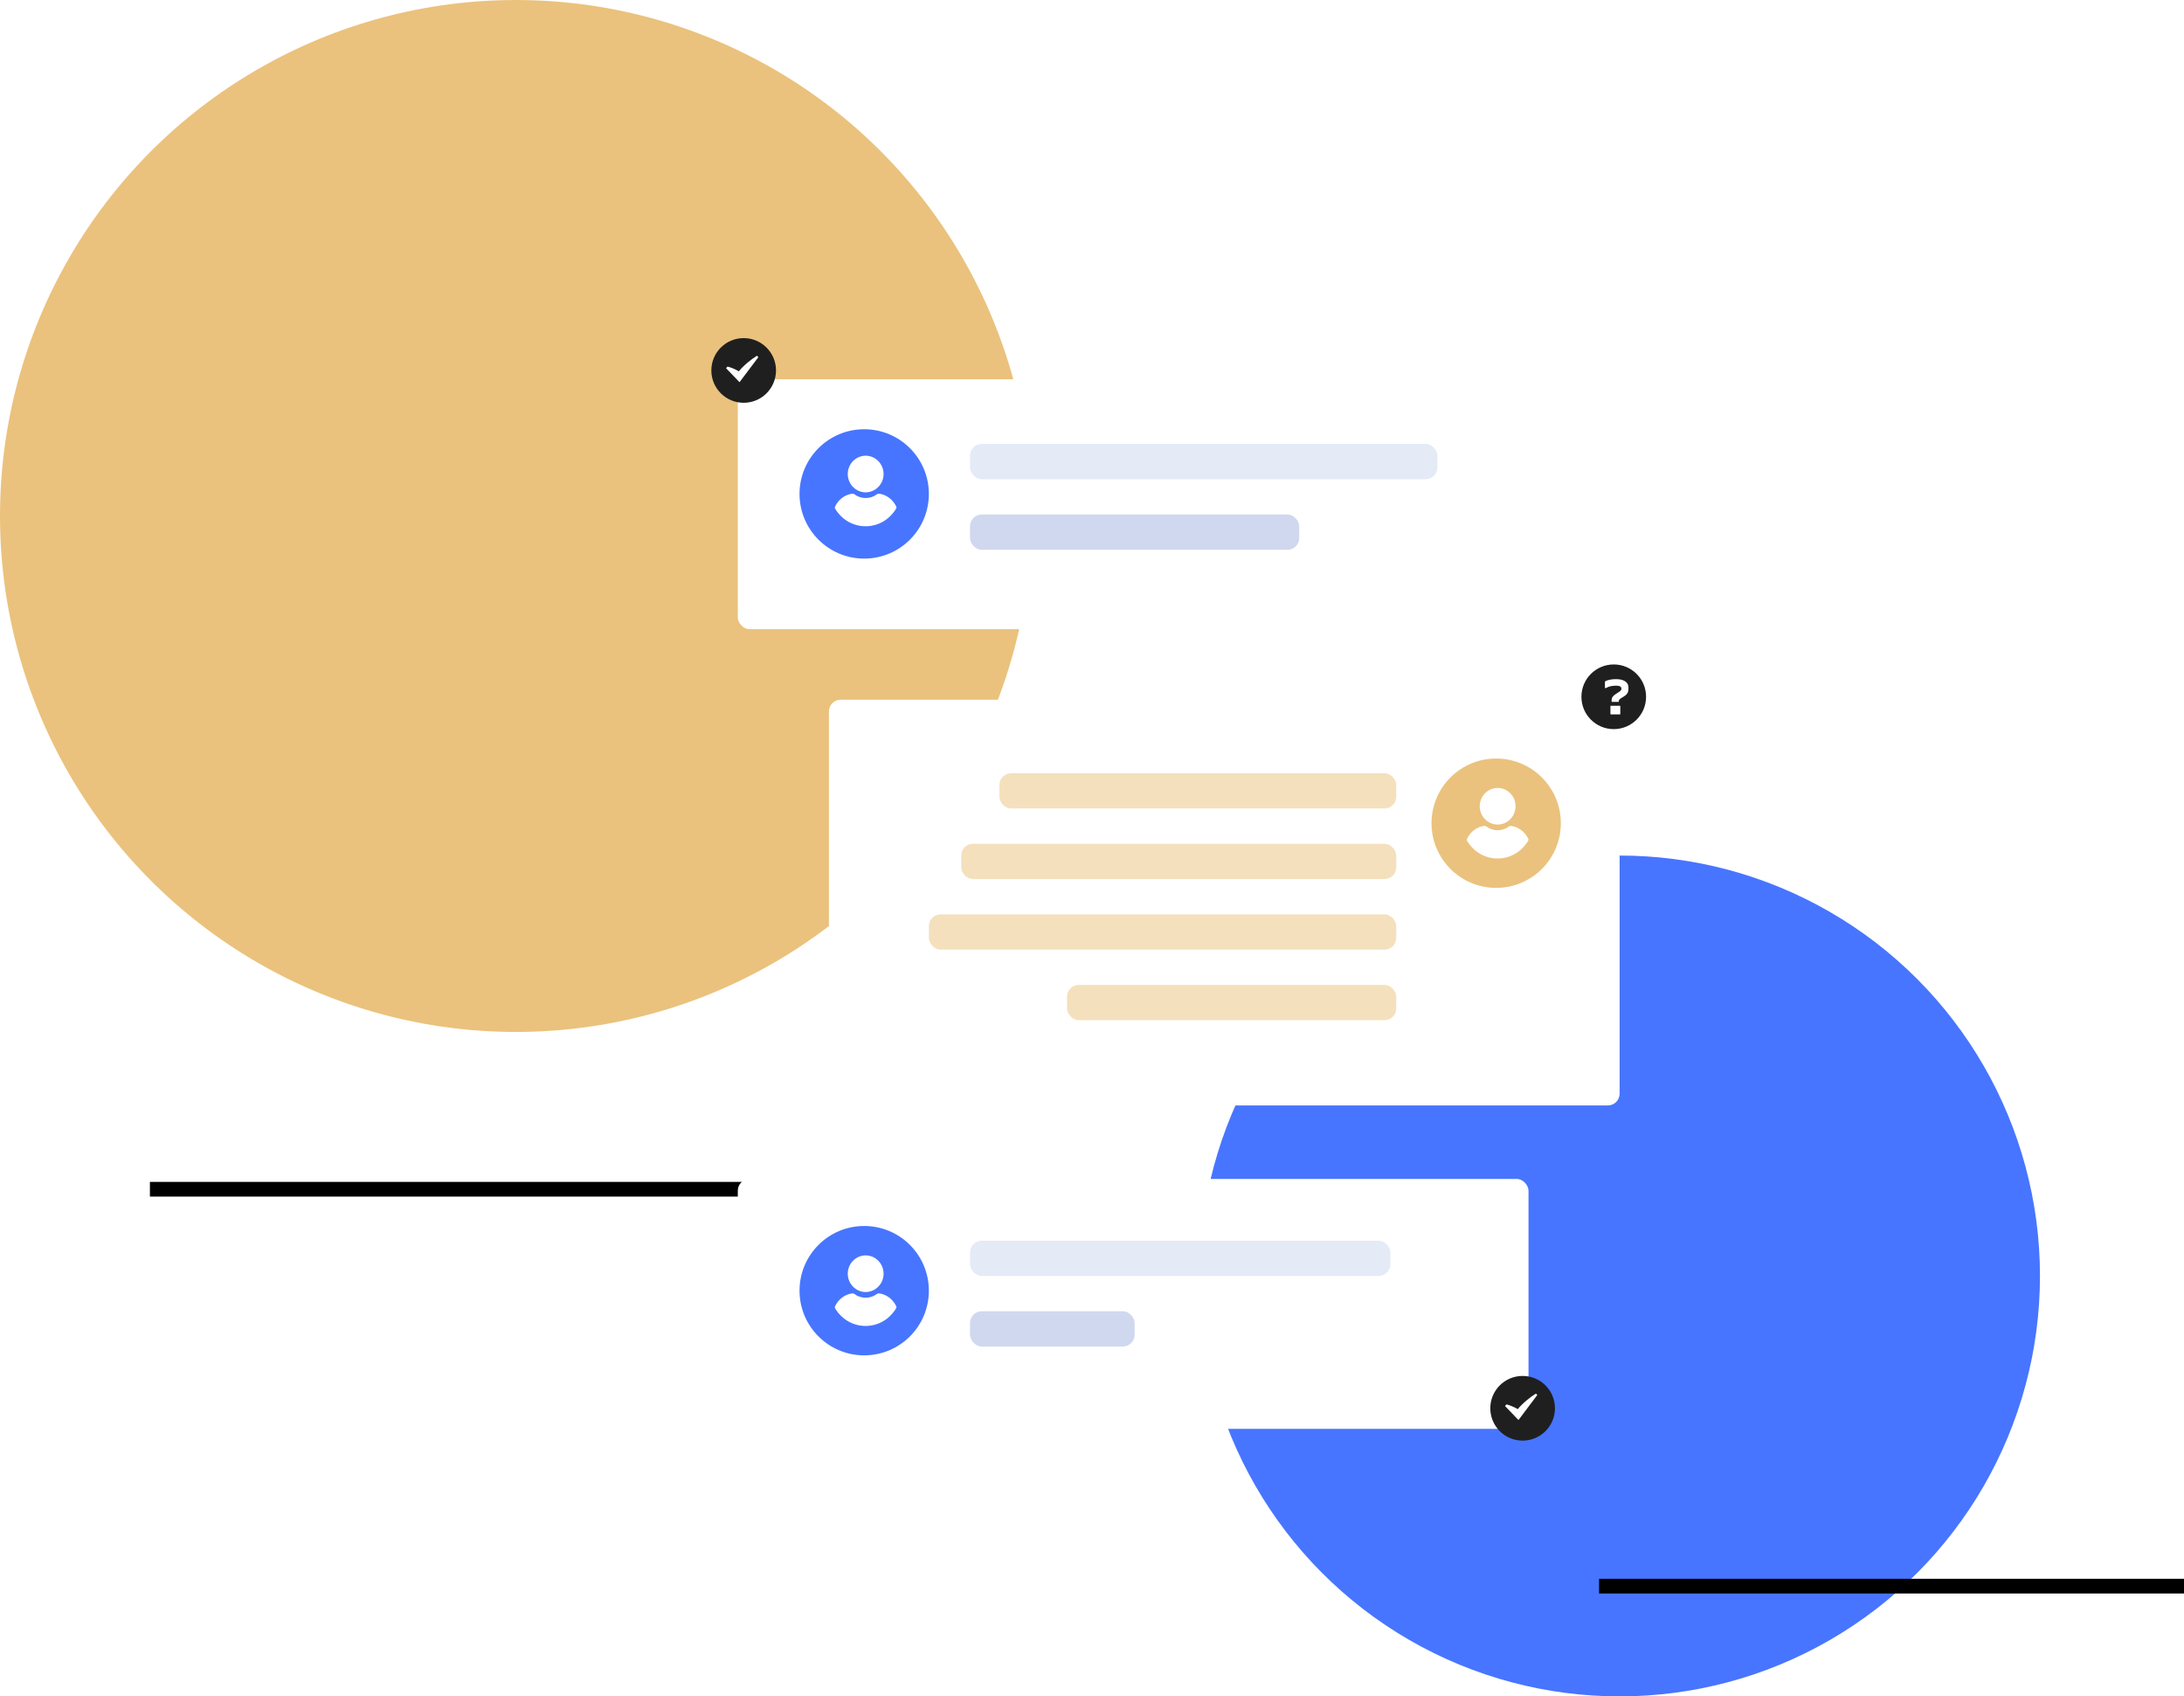
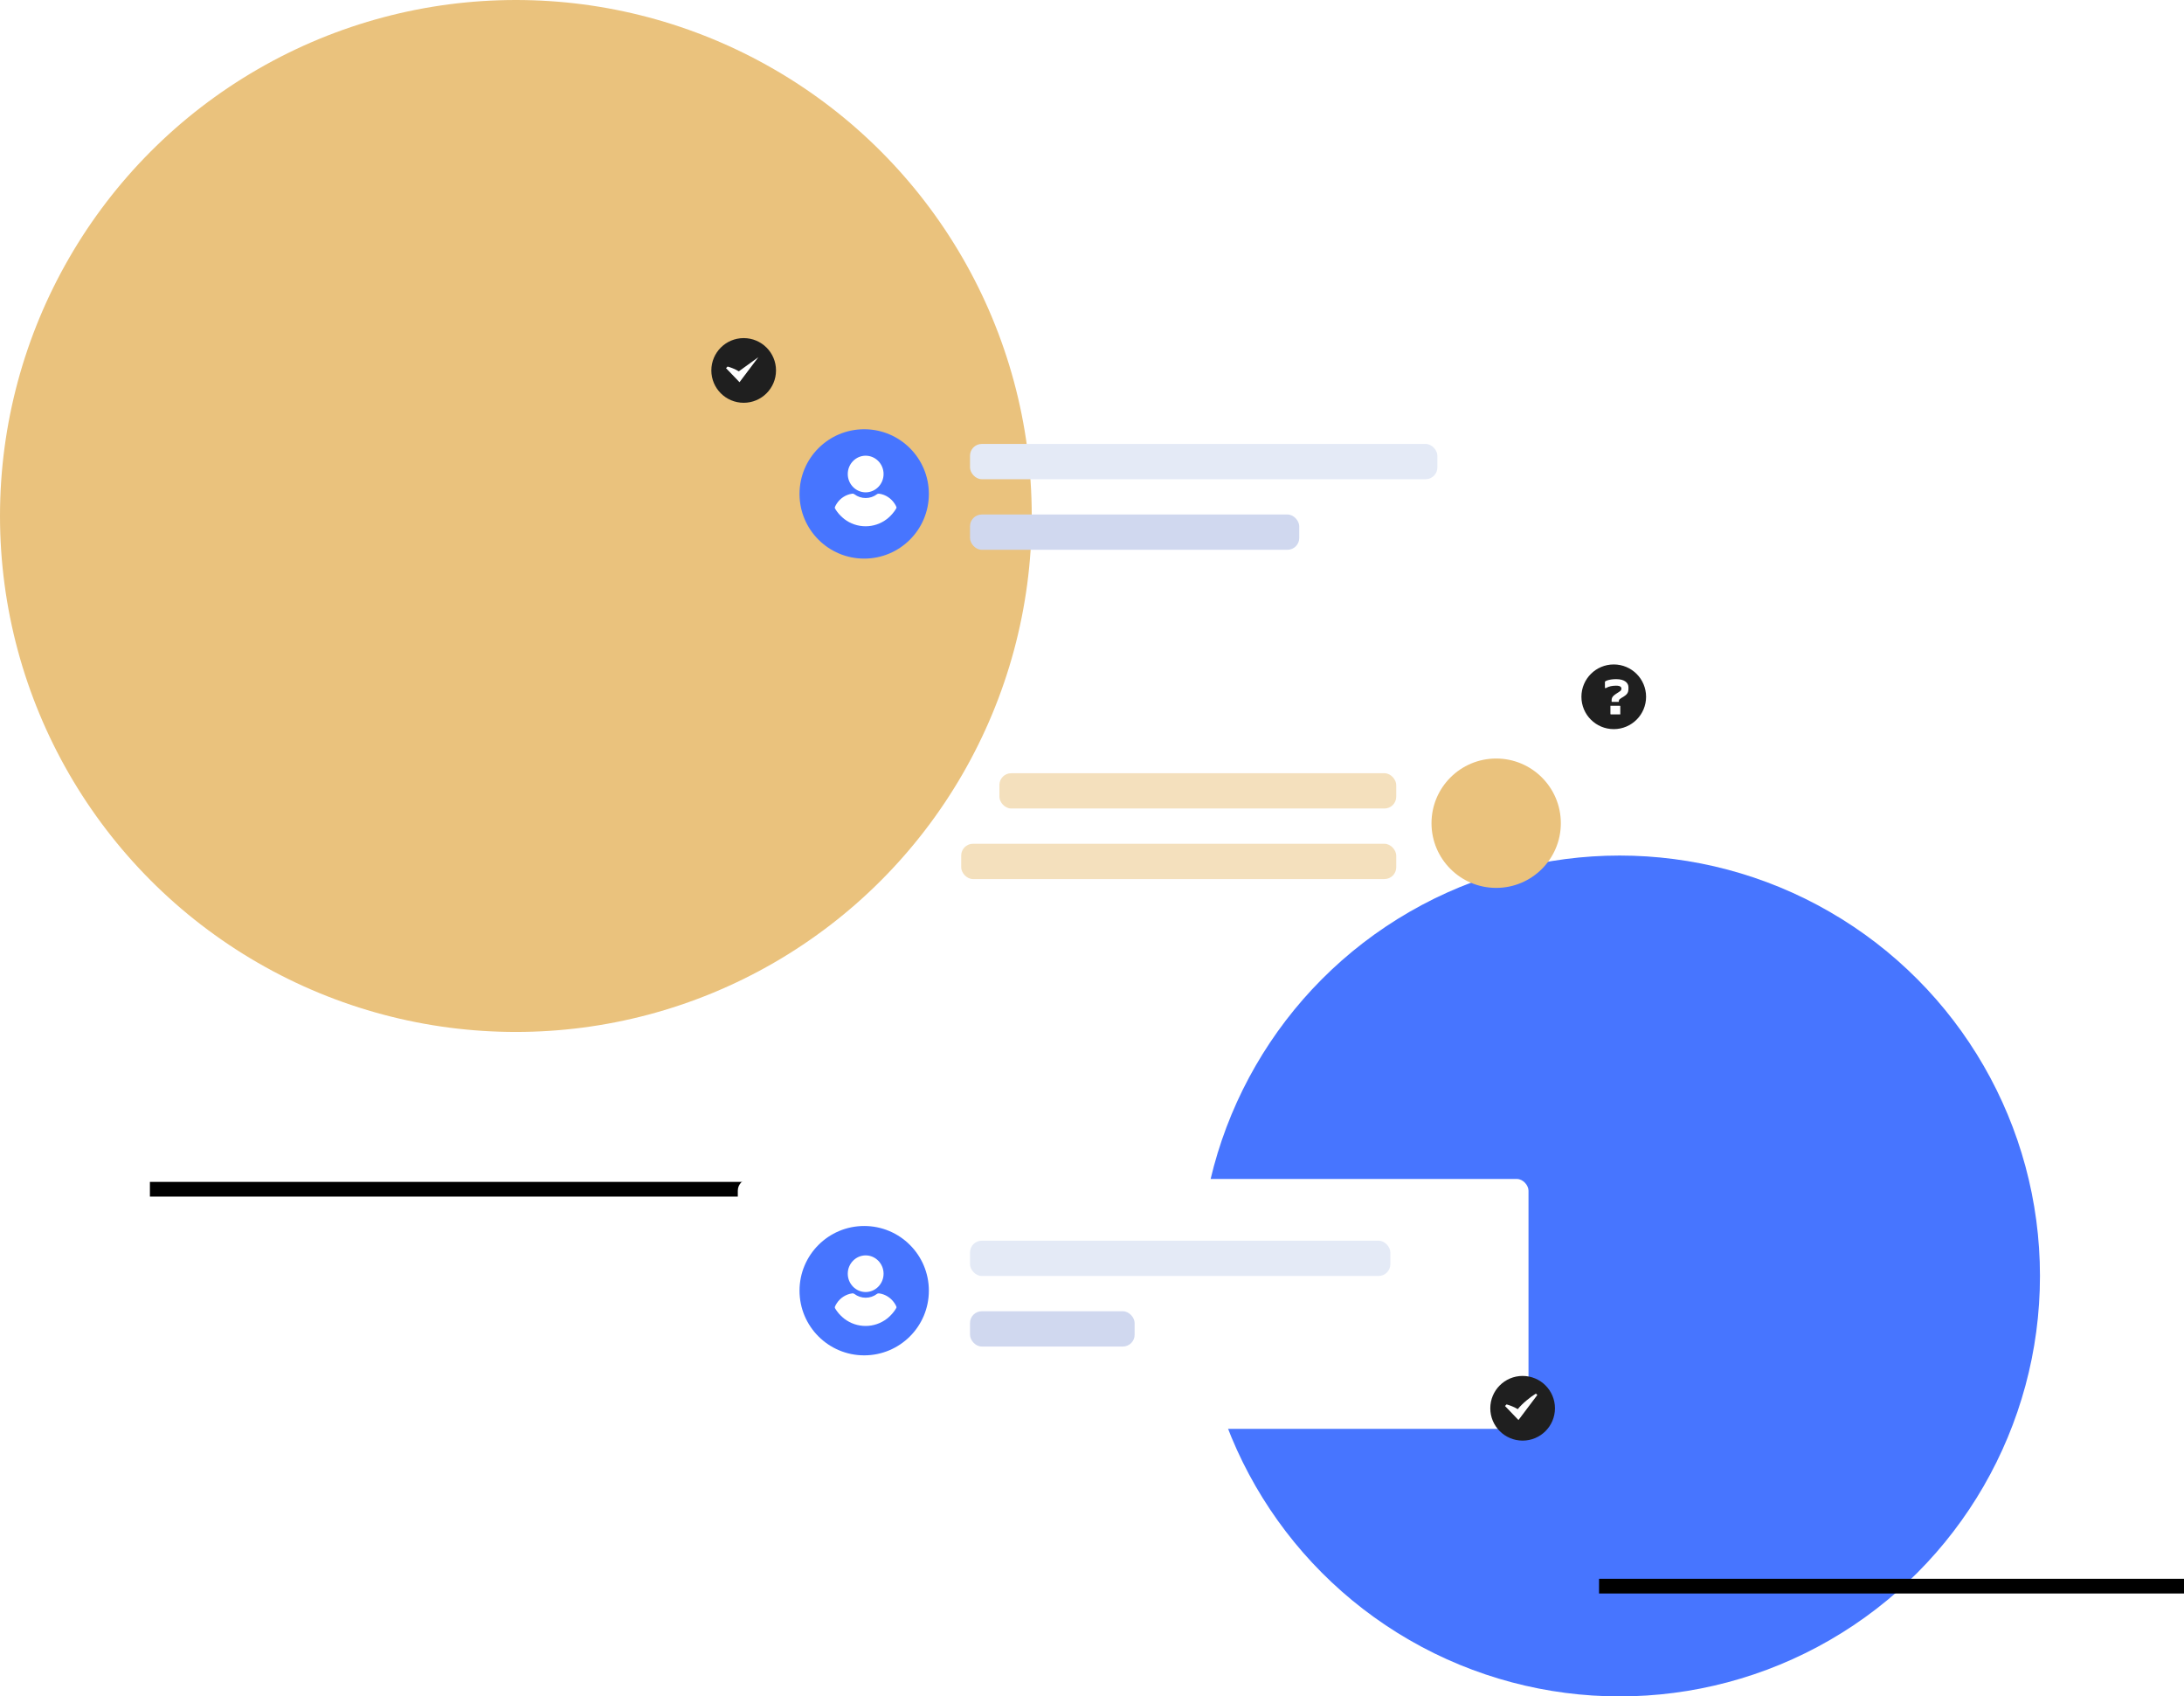
<svg xmlns="http://www.w3.org/2000/svg" width="743" height="577" viewBox="0 0 743 577" fill="none">
  <circle cx="175.5" cy="175.5" r="175.5" fill="#EAC27D" />
  <circle cx="551" cy="434" r="143" fill="#4775FF" />
  <rect x="51" y="402" width="236" height="5" fill="black" />
  <rect x="544" y="537" width="199" height="5" fill="black" />
  <g filter="url(#filter0_d_1_104)">
-     <rect x="251" y="125" width="269" height="85" rx="4" fill="white" />
-   </g>
+     </g>
  <circle cx="294" cy="168" r="22" fill="#4775FF" />
  <path fill-rule="evenodd" clip-rule="evenodd" d="M288.41 161.231C288.41 157.803 291.15 155 294.502 155C297.853 155 300.593 157.803 300.593 161.231C300.593 164.66 297.853 167.463 294.502 167.463C291.15 167.463 288.41 164.66 288.41 161.231ZM304.343 171.299C304.583 171.653 304.796 172.034 304.955 172.442C305.035 172.605 305.008 172.796 304.875 172.959C304.663 173.34 304.423 173.694 304.157 174.048C303.785 174.565 303.359 175.027 302.934 175.463C302.561 175.844 302.136 176.225 301.71 176.551C299.609 178.156 297.082 179 294.475 179C291.868 179 289.341 178.157 287.24 176.551C286.814 176.197 286.389 175.844 286.017 175.463C285.564 175.027 285.165 174.565 284.793 174.048C284.554 173.721 284.288 173.34 284.075 172.959C283.995 172.796 283.968 172.605 284.048 172.442C284.208 172.061 284.421 171.653 284.66 171.299C285.857 169.449 287.772 168.224 289.9 167.925C290.166 167.871 290.459 167.952 290.671 168.116C291.789 168.959 293.118 169.395 294.502 169.395C295.885 169.395 297.215 168.959 298.332 168.116C298.545 167.952 298.837 167.898 299.103 167.925C301.231 168.224 303.12 169.449 304.343 171.299Z" fill="white" />
  <circle cx="253" cy="126" r="11" fill="#1F1F1F" />
-   <path fill-rule="evenodd" clip-rule="evenodd" d="M247 125.224L247.536 124.681C248.43 124.916 249.971 125.46 251.354 126.3C252.809 124.42 255.746 122.071 257.521 121L258 121.483L251.583 130L247 125.224Z" fill="white" />
+   <path fill-rule="evenodd" clip-rule="evenodd" d="M247 125.224L247.536 124.681C248.43 124.916 249.971 125.46 251.354 126.3L258 121.483L251.583 130L247 125.224Z" fill="white" />
  <rect x="330" y="151" width="159" height="12" rx="4" fill="#E4EAF6" />
  <rect x="330" y="175" width="112" height="12" rx="4" fill="#D0D8EF" />
  <g filter="url(#filter1_d_1_104)">
    <rect x="251" y="397" width="269" height="85" rx="4" fill="white" />
  </g>
  <circle cx="294" cy="439" r="22" fill="#4775FF" />
  <path fill-rule="evenodd" clip-rule="evenodd" d="M288.41 433.231C288.41 429.803 291.15 427 294.502 427C297.853 427 300.593 429.803 300.593 433.231C300.593 436.66 297.853 439.463 294.502 439.463C291.15 439.463 288.41 436.66 288.41 433.231ZM304.343 443.299C304.583 443.653 304.796 444.034 304.955 444.442C305.035 444.605 305.008 444.796 304.875 444.959C304.663 445.34 304.423 445.694 304.157 446.048C303.785 446.565 303.359 447.027 302.934 447.463C302.561 447.844 302.136 448.225 301.71 448.551C299.609 450.156 297.082 451 294.475 451C291.868 451 289.341 450.157 287.24 448.551C286.814 448.197 286.389 447.844 286.017 447.463C285.564 447.027 285.165 446.565 284.793 446.048C284.554 445.721 284.288 445.34 284.075 444.959C283.995 444.796 283.968 444.605 284.048 444.442C284.208 444.061 284.421 443.653 284.66 443.299C285.857 441.449 287.772 440.224 289.9 439.925C290.166 439.871 290.459 439.952 290.671 440.116C291.789 440.959 293.118 441.395 294.502 441.395C295.885 441.395 297.215 440.959 298.332 440.116C298.545 439.952 298.837 439.898 299.103 439.925C301.231 440.224 303.12 441.449 304.343 443.299Z" fill="white" />
  <rect x="330" y="422" width="143" height="12" rx="4" fill="#E4EAF6" />
  <rect x="330" y="446" width="56" height="12" rx="4" fill="#D0D8EF" />
  <circle cx="518" cy="479" r="11" fill="#1F1F1F" />
  <path fill-rule="evenodd" clip-rule="evenodd" d="M512 478.224L512.536 477.681C513.43 477.916 514.971 478.46 516.354 479.3C517.809 477.42 520.746 475.071 522.521 474L523 474.483L516.583 483L512 478.224Z" fill="white" />
  <g filter="url(#filter2_d_1_104)">
-     <rect x="282" y="234" width="269" height="138" rx="4" fill="white" />
-   </g>
+     </g>
  <rect x="340" y="263" width="135" height="12" rx="4" fill="#EAC27D" fill-opacity="0.5" />
  <rect x="327" y="287" width="148" height="12" rx="4" fill="#EAC27D" fill-opacity="0.5" />
-   <rect x="316" y="311" width="159" height="12" rx="4" fill="#EAC27D" fill-opacity="0.5" />
-   <rect x="363" y="335" width="112" height="12" rx="4" fill="#EAC27D" fill-opacity="0.5" />
  <circle cx="509" cy="280" r="22" fill="#EAC27D" />
-   <path fill-rule="evenodd" clip-rule="evenodd" d="M503.41 274.231C503.41 270.803 506.15 268 509.502 268C512.853 268 515.593 270.803 515.593 274.231C515.593 277.66 512.853 280.463 509.502 280.463C506.15 280.463 503.41 277.66 503.41 274.231ZM519.343 284.299C519.583 284.653 519.796 285.034 519.955 285.442C520.035 285.605 520.008 285.796 519.875 285.959C519.663 286.34 519.423 286.694 519.157 287.048C518.785 287.565 518.359 288.027 517.934 288.463C517.561 288.844 517.136 289.225 516.71 289.551C514.609 291.156 512.082 292 509.475 292C506.868 292 504.341 291.157 502.24 289.551C501.814 289.197 501.389 288.844 501.017 288.463C500.564 288.027 500.165 287.565 499.793 287.048C499.554 286.721 499.288 286.34 499.075 285.959C498.995 285.796 498.968 285.605 499.048 285.442C499.208 285.061 499.421 284.653 499.66 284.299C500.857 282.449 502.772 281.224 504.9 280.925C505.166 280.871 505.459 280.952 505.671 281.116C506.789 281.959 508.118 282.395 509.502 282.395C510.885 282.395 512.215 281.959 513.332 281.116C513.545 280.952 513.837 280.898 514.103 280.925C516.231 281.224 518.12 282.449 519.343 284.299Z" fill="white" />
  <circle cx="549" cy="237" r="11" fill="#1F1F1F" />
  <path fill-rule="evenodd" clip-rule="evenodd" d="M551.227 243H548.062C548.027 243 547.994 242.992 547.964 242.975C547.935 242.959 547.911 242.937 547.893 242.909C547.876 242.882 547.867 242.852 547.867 242.819V240.053H551.031C551.079 240.053 551.114 240.062 551.138 240.078C551.161 240.095 551.182 240.114 551.2 240.136C551.218 240.158 551.227 240.191 551.227 240.235V243ZM549.804 231C550.539 231 551.173 231.074 551.707 231.222C552.24 231.37 552.676 231.573 553.013 231.831C553.351 232.089 553.6 232.383 553.76 232.712C553.92 233.041 554 233.381 554 233.733V234.243C554 234.649 553.953 235.008 553.858 235.321C553.763 235.634 553.588 235.922 553.333 236.185C553.079 236.449 552.714 236.728 552.24 237.025L551.653 237.37C551.404 237.524 551.209 237.661 551.067 237.782C550.924 237.903 550.83 238.026 550.782 238.152C550.735 238.278 550.711 238.44 550.711 238.638V238.737H548.471C548.424 238.737 548.385 238.731 548.356 238.72C548.326 238.709 548.305 238.69 548.293 238.663C548.281 238.635 548.276 238.599 548.276 238.556V238.177C548.276 237.87 548.326 237.595 548.427 237.354C548.527 237.112 548.702 236.874 548.951 236.638C549.2 236.402 549.55 236.141 550 235.856L550.462 235.56C550.806 235.351 551.055 235.181 551.209 235.049C551.363 234.918 551.467 234.786 551.52 234.654C551.573 234.523 551.6 234.364 551.6 234.177C551.6 234.078 551.588 233.988 551.564 233.905C551.541 233.823 551.493 233.754 551.422 233.7C551.316 233.546 551.132 233.428 550.871 233.346C550.61 233.263 550.249 233.222 549.787 233.222C549.135 233.222 548.527 233.283 547.964 233.403C547.401 233.524 546.859 233.733 546.338 234.029H546V231.955C546 231.911 546.006 231.878 546.018 231.856C546.03 231.834 546.047 231.812 546.071 231.79C546.213 231.658 546.465 231.532 546.827 231.412C547.188 231.291 547.627 231.192 548.142 231.115C548.658 231.038 549.212 231 549.804 231Z" fill="white" />
  <defs>
    <filter id="filter0_d_1_104" x="243" y="121" width="285" height="101" filterUnits="userSpaceOnUse" color-interpolation-filters="sRGB">
      <feFlood flood-opacity="0" result="BackgroundImageFix" />
      <feColorMatrix in="SourceAlpha" type="matrix" values="0 0 0 0 0 0 0 0 0 0 0 0 0 0 0 0 0 0 127 0" result="hardAlpha" />
      <feOffset dy="4" />
      <feGaussianBlur stdDeviation="4" />
      <feColorMatrix type="matrix" values="0 0 0 0 0 0 0 0 0 0.081 0 0 0 0 0.249 0 0 0 0.084 0" />
      <feBlend mode="normal" in2="BackgroundImageFix" result="effect1_dropShadow_1_104" />
      <feBlend mode="normal" in="SourceGraphic" in2="effect1_dropShadow_1_104" result="shape" />
    </filter>
    <filter id="filter1_d_1_104" x="243" y="393" width="285" height="101" filterUnits="userSpaceOnUse" color-interpolation-filters="sRGB">
      <feFlood flood-opacity="0" result="BackgroundImageFix" />
      <feColorMatrix in="SourceAlpha" type="matrix" values="0 0 0 0 0 0 0 0 0 0 0 0 0 0 0 0 0 0 127 0" result="hardAlpha" />
      <feOffset dy="4" />
      <feGaussianBlur stdDeviation="4" />
      <feColorMatrix type="matrix" values="0 0 0 0 0 0 0 0 0 0.081 0 0 0 0 0.249 0 0 0 0.084 0" />
      <feBlend mode="normal" in2="BackgroundImageFix" result="effect1_dropShadow_1_104" />
      <feBlend mode="normal" in="SourceGraphic" in2="effect1_dropShadow_1_104" result="shape" />
    </filter>
    <filter id="filter2_d_1_104" x="274" y="230" width="285" height="154" filterUnits="userSpaceOnUse" color-interpolation-filters="sRGB">
      <feFlood flood-opacity="0" result="BackgroundImageFix" />
      <feColorMatrix in="SourceAlpha" type="matrix" values="0 0 0 0 0 0 0 0 0 0 0 0 0 0 0 0 0 0 127 0" result="hardAlpha" />
      <feOffset dy="4" />
      <feGaussianBlur stdDeviation="4" />
      <feColorMatrix type="matrix" values="0 0 0 0 0 0 0 0 0 0.081 0 0 0 0 0.249 0 0 0 0.084 0" />
      <feBlend mode="normal" in2="BackgroundImageFix" result="effect1_dropShadow_1_104" />
      <feBlend mode="normal" in="SourceGraphic" in2="effect1_dropShadow_1_104" result="shape" />
    </filter>
  </defs>
</svg>